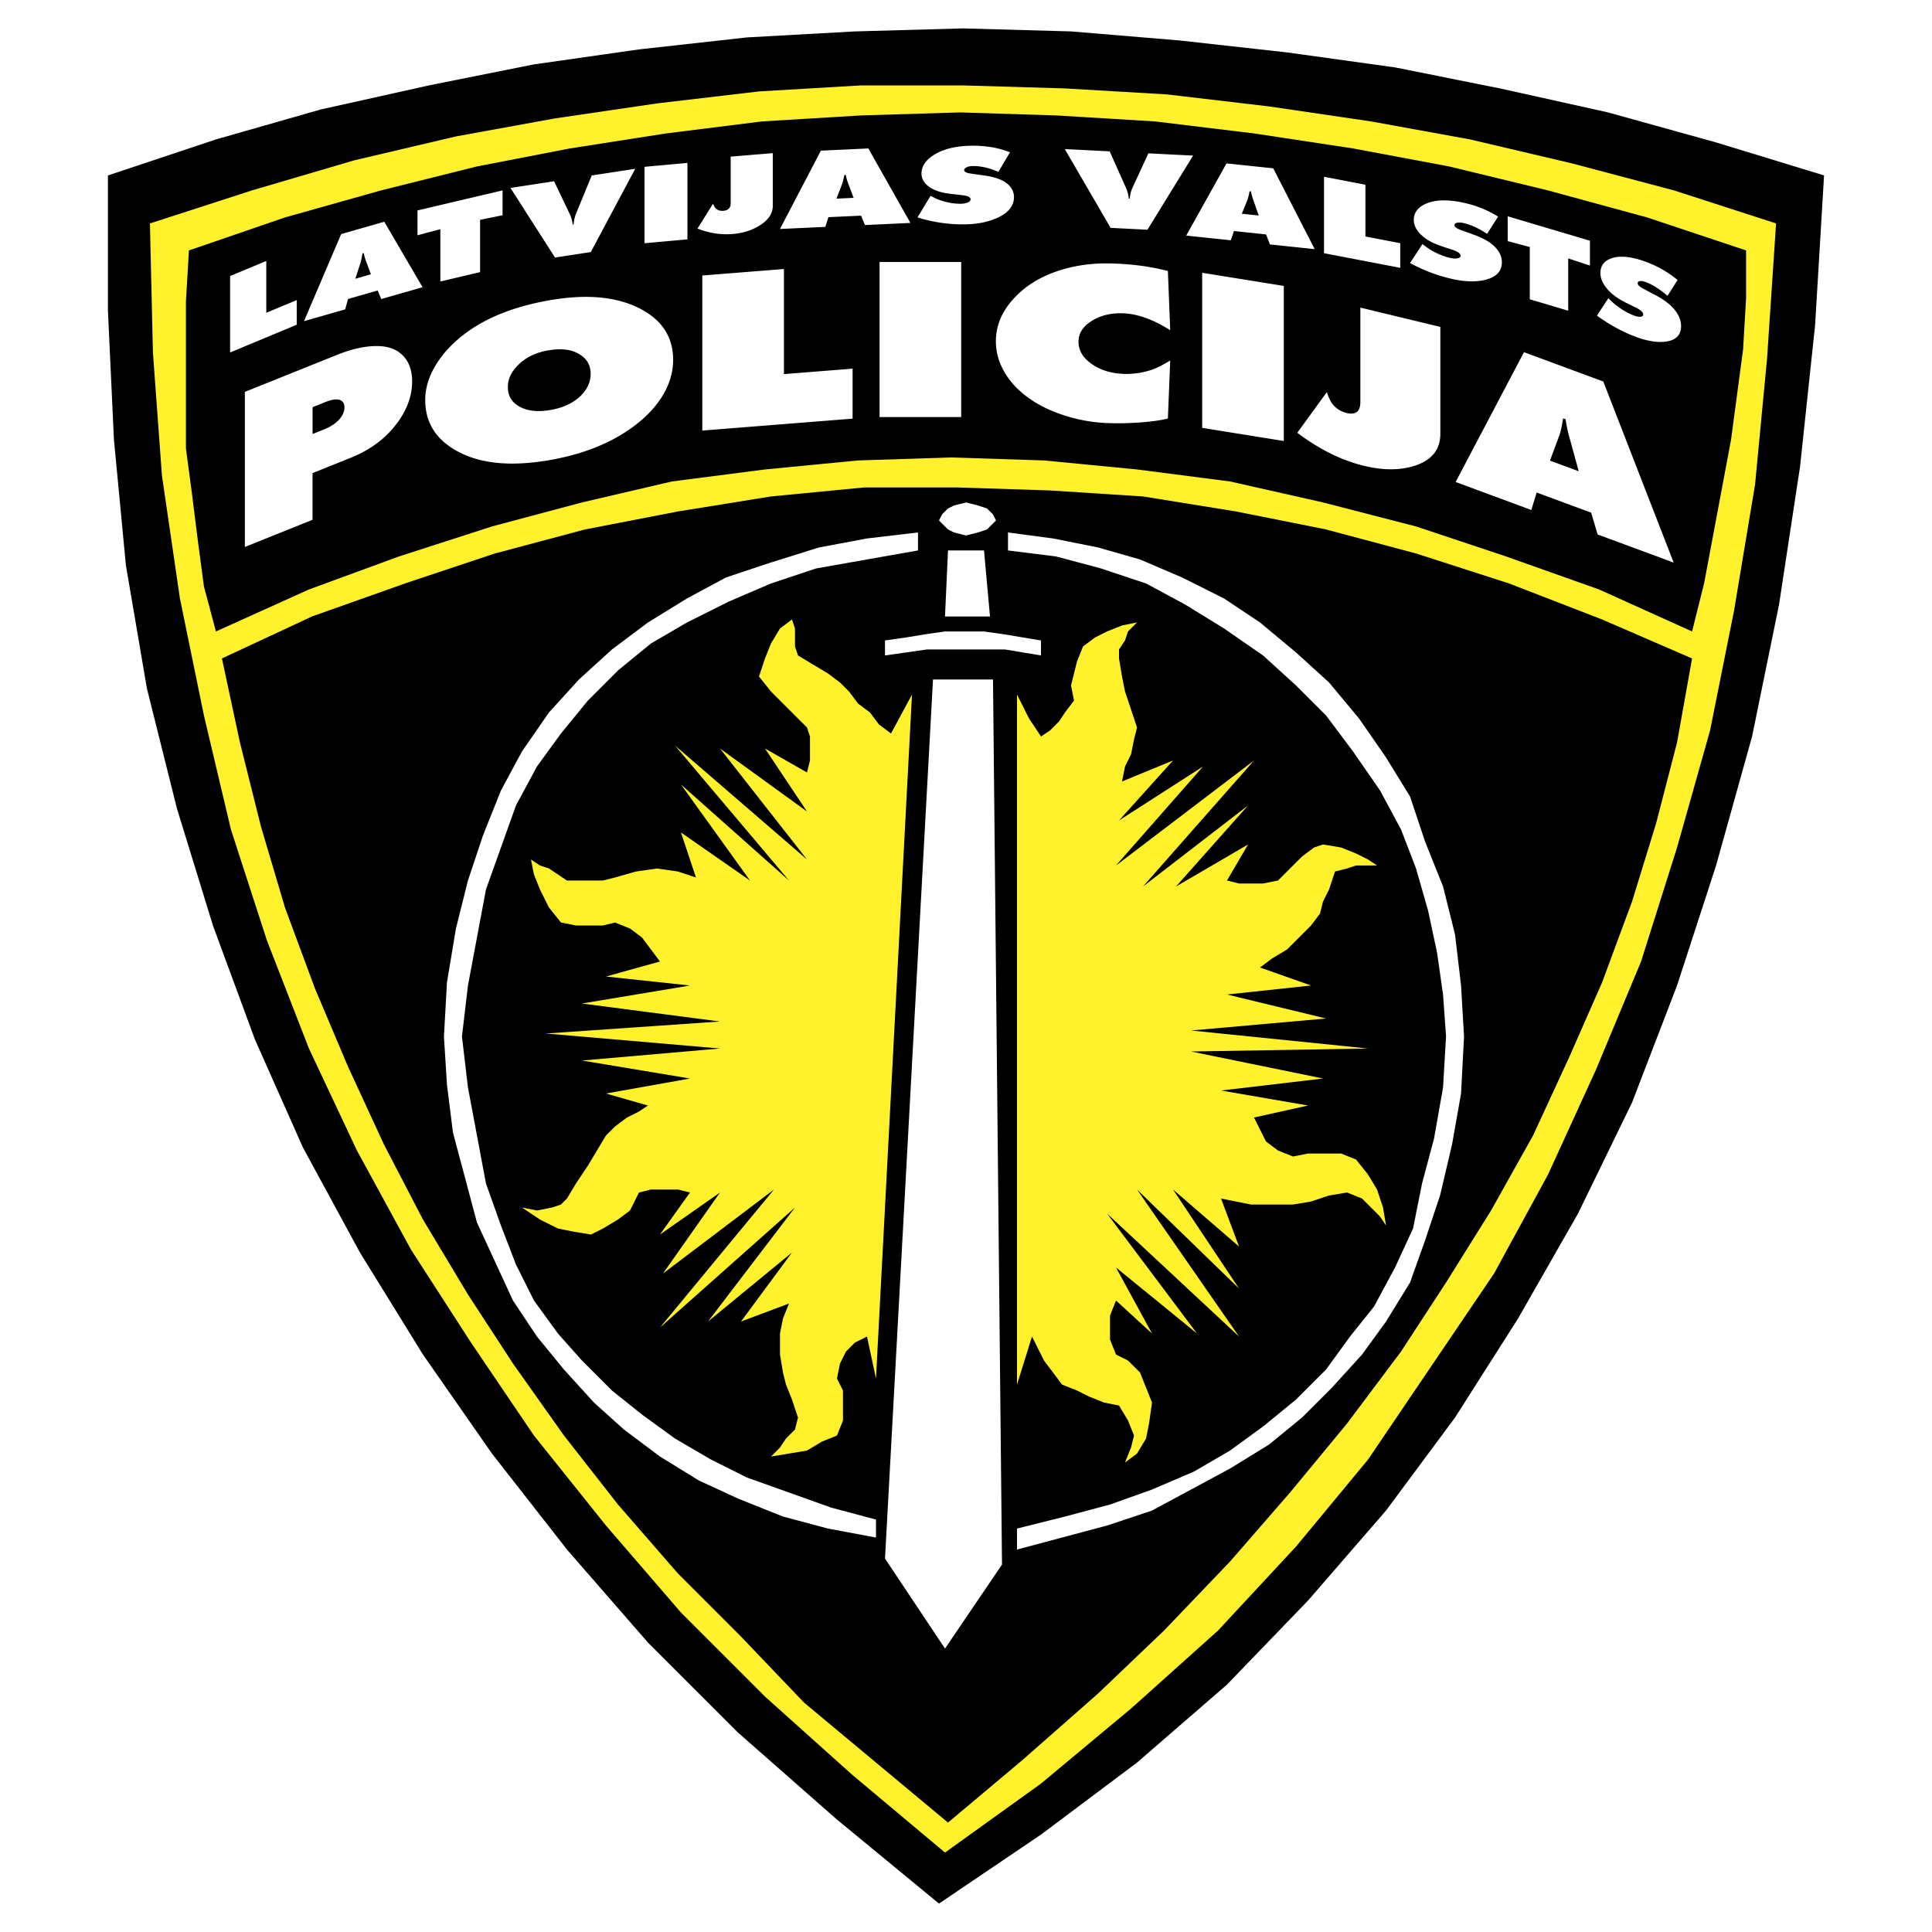
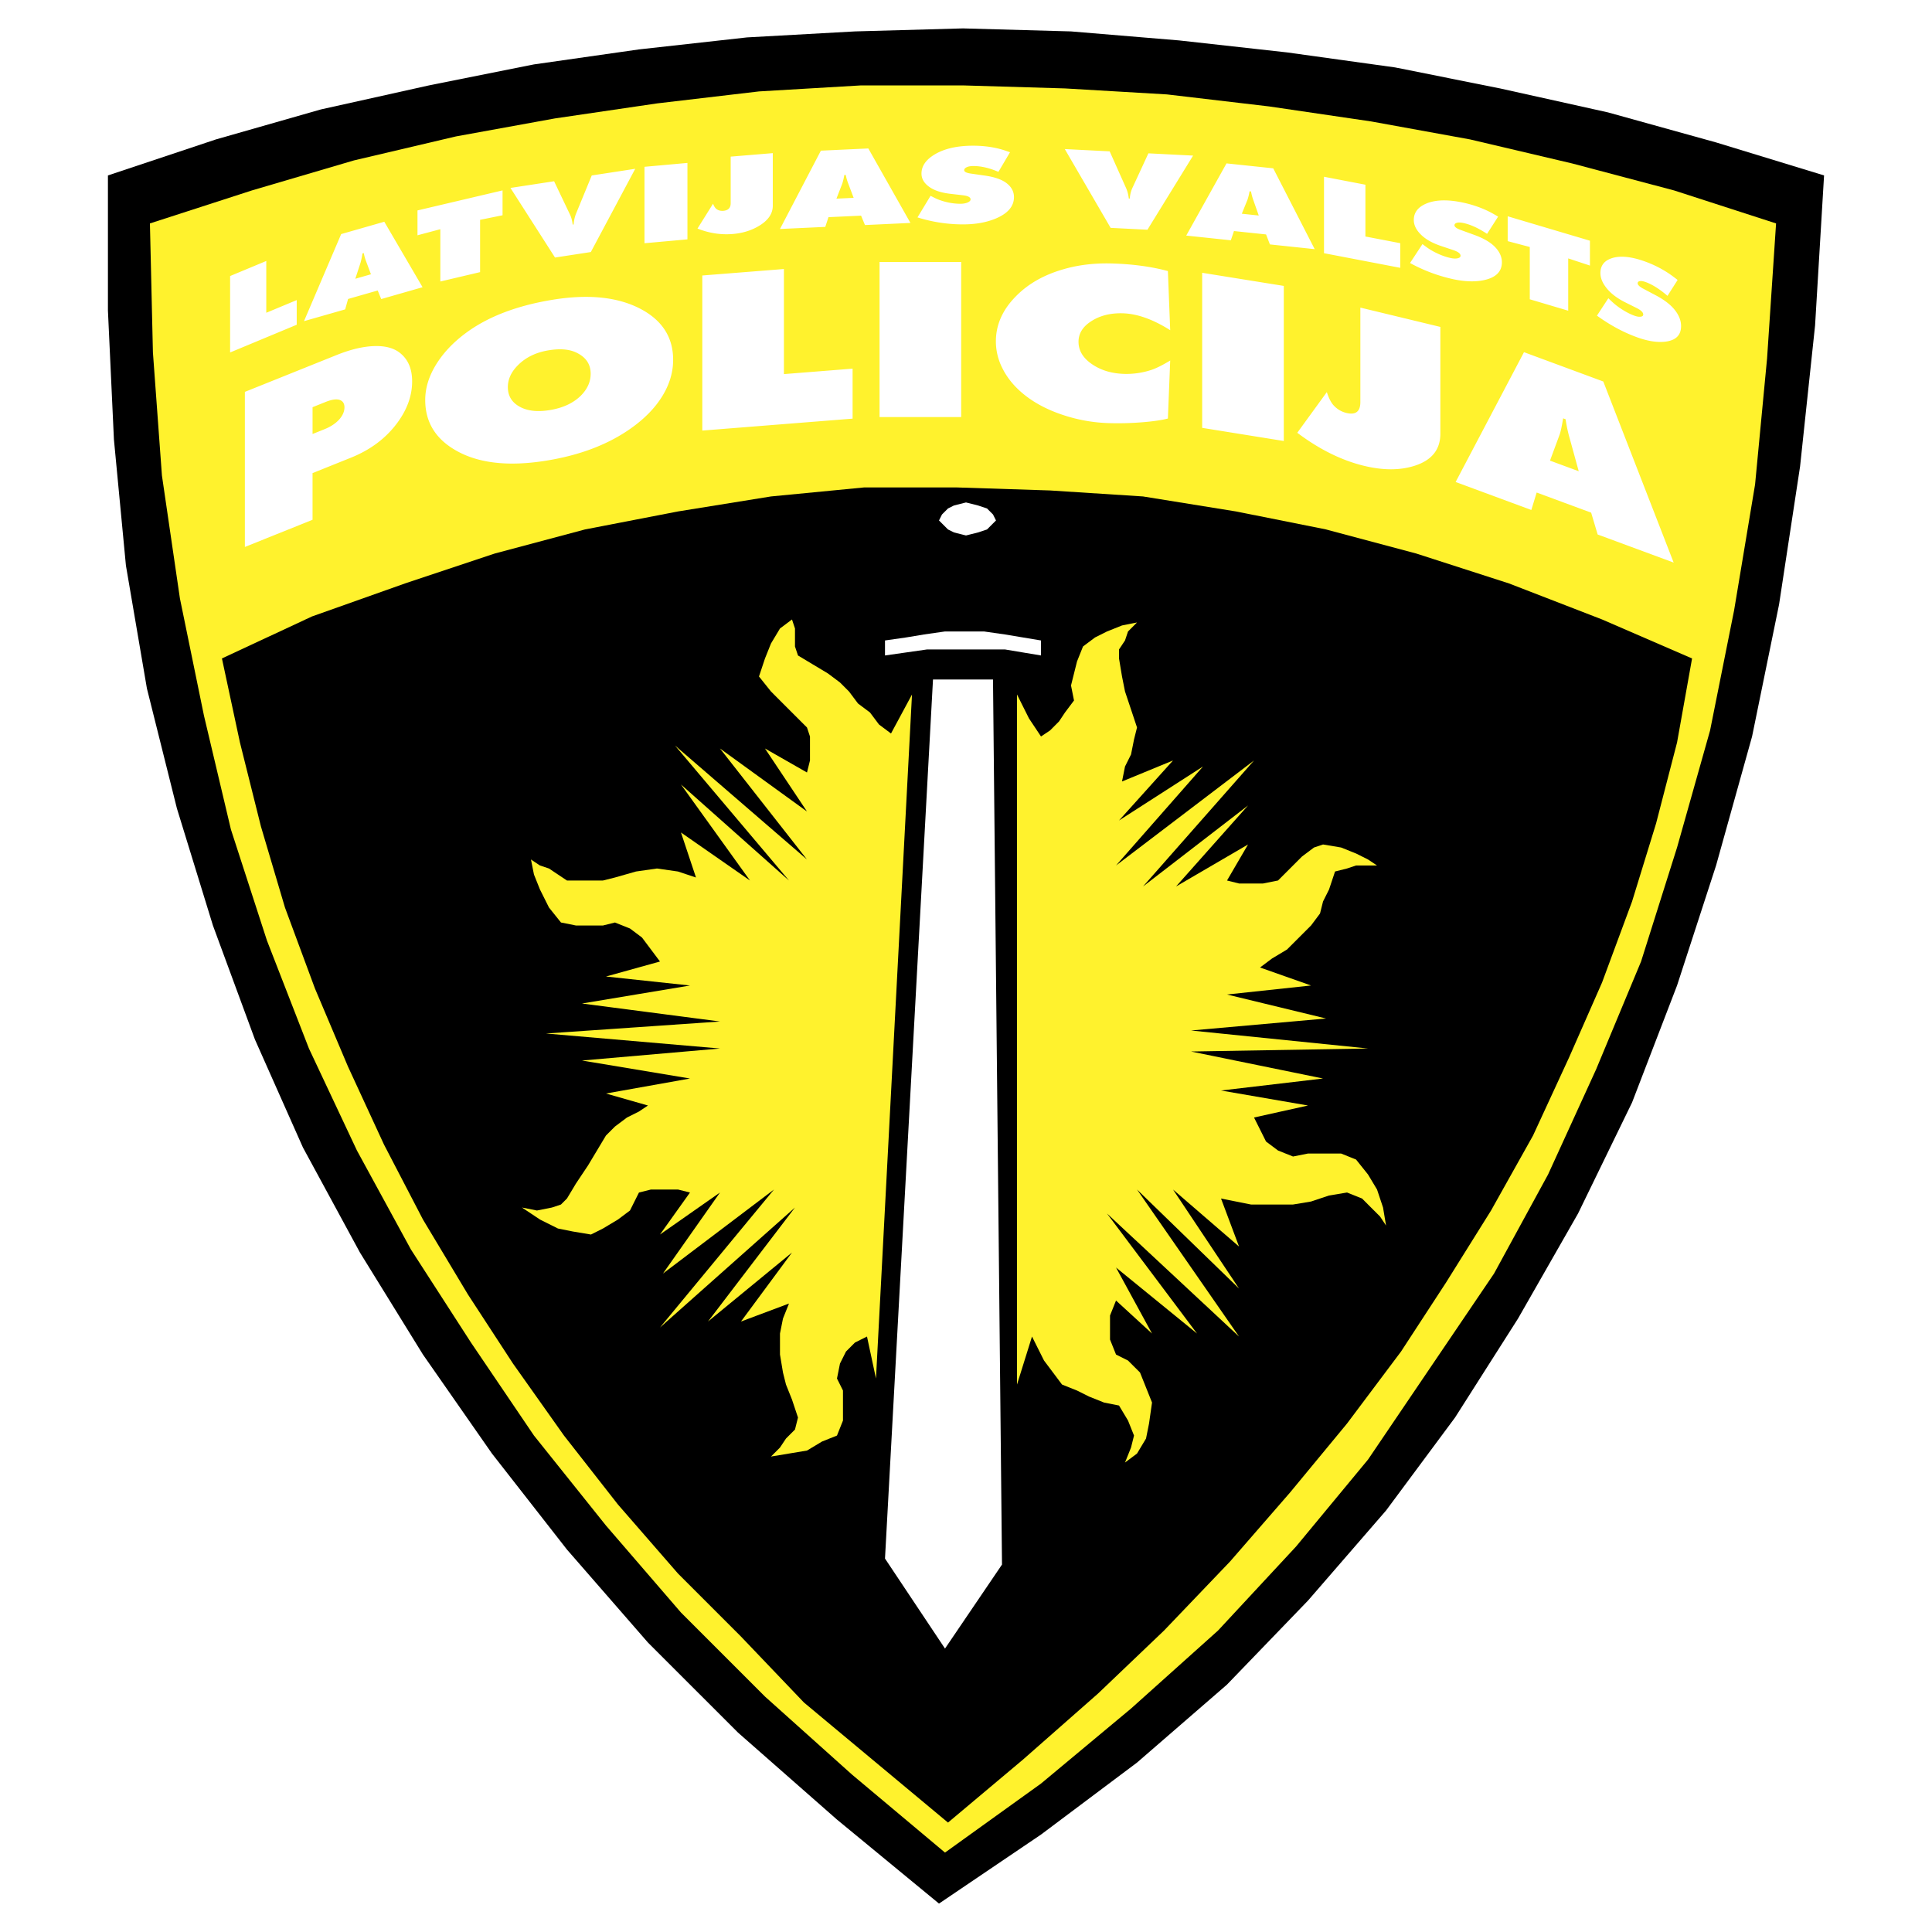
<svg xmlns="http://www.w3.org/2000/svg" width="2500" height="2500" viewBox="0 0 192.756 192.756">
  <g fill-rule="evenodd" clip-rule="evenodd">
    <path fill="#fff" d="M0 0h192.756v192.756H0V0z" />
    <path d="M10.768 17.502l10.775-3.592 10.477-2.993 10.776-2.396 10.477-2.095L63.75 4.93l10.776-1.198 10.777-.598 10.776-.3 10.775.3 10.777.898 10.776 1.197 10.776 1.497 10.477 2.096 10.776 2.394 10.777 2.993 10.775 3.293-.897 14.967-1.497 14.069-2.096 13.77-2.693 13.171-3.592 12.871-3.893 11.973-4.489 11.674-5.389 11.076-5.986 10.477-6.286 9.878-6.885 9.279-7.783 8.981-8.082 8.381-8.98 7.784-9.579 7.183-10.177 6.885-10.178-8.381-9.878-8.682-8.981-8.979-8.081-9.279-7.483-9.579-6.885-9.878-6.286-10.178-5.687-10.478-4.79-10.776-4.191-11.375-3.592-11.674-2.994-11.973-2.095-12.272-1.197-12.573-.598-12.871V17.502z" />
    <path fill="#fff22d" d="M14.958 22.292l10.177-3.293 10.177-2.994 10.178-2.394 9.878-1.796 10.178-1.497 10.178-1.197 10.177-.6h10.178l10.177.301 10.178.598 10.177 1.197 10.178 1.497 9.878 1.796 10.177 2.395 10.177 2.694 10.178 3.293-.898 13.47-1.197 12.572-2.095 12.572-2.395 11.973-3.294 11.675-3.591 11.375-4.491 10.776-4.789 10.477-5.387 9.878-6.287 9.279-6.286 9.28-7.184 8.681-7.784 8.382-8.679 7.782-8.981 7.483-9.578 6.885-9.28-7.782-8.681-7.783-8.381-8.382-7.484-8.681-7.184-8.979-6.286-9.281L41 124.665l-5.388-9.878-4.789-10.178-4.191-10.776-3.592-11.075-2.694-11.375-2.395-11.674-1.796-12.273-.898-12.273-.299-12.871z" />
    <path d="M22.142 65.695l8.98-4.19 9.28-3.293 8.98-2.993 8.98-2.395 9.28-1.796 9.279-1.497 9.28-.898h9.279l9.28.3 9.279.598 9.279 1.497 8.981 1.796 8.979 2.395 9.28 2.993 9.28 3.592 8.979 3.891-1.497 8.382-2.094 8.082-2.395 7.783-2.993 8.082-3.293 7.484-3.592 7.782-4.191 7.483-4.49 7.185-4.491 6.885-5.387 7.183-5.688 6.885-5.986 6.885-6.585 6.886-6.586 6.286-7.484 6.585-7.483 6.286-7.185-5.986-7.183-5.988-6.287-6.585-6.285-6.287-5.988-6.885-5.387-6.883-5.089-7.185-4.49-6.885-4.49-7.483-3.891-7.484-3.593-7.783-3.292-7.782-2.993-8.082-2.396-8.083-2.095-8.381-1.796-8.382z" />
-     <path d="M18.85 24.985l9.579-3.292 9.578-2.694 9.579-2.395 9.279-1.796 9.579-1.496 9.579-1.198 9.878-.598 9.878-.3 9.579.3 9.878.598 9.878 1.198 9.878 1.496 9.579 1.796 9.878 2.395 9.879 2.694 9.878 3.292v4.79l-.3 5.088-.598 4.491-.599 4.49-.897 4.789-.899 4.79-.898 4.789-1.198 4.789-9.279-4.19-9.279-3.293-8.981-2.994-9.279-2.394-9.279-2.095-9.28-1.197-9.279-.899-9.28-.299-9.279.299-9.28.899-9.279 1.197-8.98 2.095-8.98 2.394-9.28 2.994-8.98 3.293-9.28 4.19-1.197-4.489-.598-4.491-.599-4.789-.599-4.49V30.074l.3-5.089z" />
-     <path fill="#fff" d="M91.588 53.123l-5.088.599-4.79.898-4.789 1.497-4.49 1.496-3.891 2.096-3.893 2.395-3.591 2.693-3.292 2.994-2.994 3.292-2.694 3.892-2.096 3.892-1.795 4.489-1.497 4.491-1.198 4.789-.898 5.388-.299 5.388.299 4.789.599 4.789 1.198 4.491 1.197 4.49 1.796 3.891 1.796 3.892 2.394 3.593 2.695 3.292 2.993 3.293 2.993 2.694 3.593 2.693 3.891 2.395 3.891 1.797 4.49 1.795 4.49 1.198 4.789.897v-1.796l-4.49-1.197-4.19-1.497-4.191-1.496-3.592-1.796-3.592-2.096-3.293-2.395-2.993-2.394-2.993-2.993-2.396-2.694-2.394-3.293-1.796-3.592-1.497-3.891-1.496-4.192-.898-4.789-.898-4.789-.599-5.089.599-5.089.898-4.789.898-4.789 1.496-4.191 1.497-4.191 2.095-3.891 2.396-3.293 2.694-3.292 2.992-2.994 3.293-2.694 3.593-2.095 4.19-2.096 4.191-1.796 4.49-1.496 5.089-.899 5.088-.898v-1.796zM100.568 53.123l4.491.599 4.49.898 4.191 1.197 4.191 1.796 4.19 2.096 3.592 2.395 3.592 2.993 3.293 2.993 2.993 3.592 2.694 3.892 2.395 3.891 1.497 4.49 1.796 4.49 1.197 4.789.599 5.089.299 5.089-.299 5.688-.898 5.088-1.197 5.089-1.497 4.491-1.497 4.19-2.395 3.891-2.394 3.294-2.994 3.292-2.994 2.993-3.292 2.694-3.891 2.395-3.892 2.095-3.891 2.095-4.491 1.497-4.489 1.197-4.49 1.199v-2.096l4.789-1.198 4.49-1.198 4.191-1.496 4.191-1.796 3.592-2.095 3.293-2.395 3.292-2.694 2.994-2.993 2.394-3.292 2.395-2.994 2.095-3.891 1.796-3.893.899-4.49 1.196-4.489.899-5.089.299-5.089-.299-4.19-.599-4.191-.897-4.191-1.199-4.191-1.497-3.891-2.094-3.891-2.695-3.892-2.693-3.592-2.994-2.993-3.292-2.994-3.892-2.694-3.892-2.394-3.89-2.096-4.491-1.496-4.49-1.198-4.79-.599v-1.796zM94.582 54.919h3.592l.598 6.586h-4.489l.299-6.586z" />
    <path fill="#fff" d="M88.296 63.899l2.095-.299 1.796-.299 2.096-.3h3.891l2.096.3 1.795.299 1.796.299v1.497l-1.796-.299-1.795-.3H92.486l-2.095.3-2.095.299v-1.497zM93.085 67.791h5.987l.898 88.305-5.687 8.382-5.987-8.981 4.789-87.706z" />
    <path fill="#fff22d" d="M90.99 69.288l-3.593 68.248-.897-4.189-1.197.597-.898.899-.599 1.197-.3 1.496.598 1.198V141.728l-.598 1.497-1.496.598-1.497.898-1.796.3-1.796.298.898-.897.599-.899.897-.897.3-1.198-.599-1.796-.598-1.496-.3-1.198-.299-1.795v-2.096l.299-1.497.599-1.496-4.79 1.795 5.089-6.884-8.381 6.884 8.68-11.374-13.469 11.972 11.375-13.768-11.076 8.381 5.687-8.082-5.986 4.191 2.993-4.191-1.197-.299H64.947l-1.197.299-.898 1.795-1.198.899-1.496.897-1.197.6-1.796-.3-1.498-.3-1.795-.897-1.796-1.197 1.496.298 1.497-.298.899-.3.598-.599.898-1.497 1.198-1.795.898-1.497.897-1.497.898-.897 1.198-.899 1.197-.598.897-.599-4.19-1.197 8.382-1.497-10.776-1.795 13.769-1.199-17.361-1.497 17.361-1.197-13.769-1.796 10.776-1.796-8.382-.897 5.389-1.497-.899-1.198-.898-1.197-1.197-.898-1.497-.599-1.197.299h-2.694l-1.496-.299-1.198-1.496-.898-1.796-.599-1.497-.299-1.497.898.599.898.299.897.599.899.599h3.592l1.197-.3 2.096-.598 2.095-.3 2.096.3 1.796.598-1.497-4.49 6.885 4.79-6.885-9.579 10.776 9.579-11.375-13.471 13.171 11.375-8.681-11.075 8.681 6.286-4.191-6.286 4.191 2.394.299-1.197v-2.394l-.299-.899-1.198-1.197-1.197-1.197-1.197-1.198-1.197-1.496.598-1.797.599-1.496.898-1.497 1.197-.898.299.898v1.796l.3.898 1.496.898 1.497.898 1.198.898.898.898.898 1.198 1.197.897.898 1.198 1.198.898 2.095-3.891zM101.467 69.288l.598 1.197.599 1.197.599.898.598.899.899-.6.897-.898.599-.898.898-1.196-.3-1.497.3-1.198.299-1.197.599-1.497 1.198-.898 1.196-.599 1.497-.599 1.497-.298-.898.897-.3.898-.598.898v.898l.299 1.797.299 1.496.6 1.796.598 1.796-.299 1.197-.299 1.497-.6 1.198-.299 1.497 5.089-2.096-5.388 5.986 8.381-5.387-8.68 9.878 13.769-10.477-11.075 12.572 10.477-8.082-7.184 8.082 7.184-4.191-2.096 3.593 1.198.299h2.395l1.496-.299 1.197-1.198 1.197-1.197 1.198-.898.898-.3 1.796.3 1.497.599 1.197.598.898.599h-2.095l-.898.299-1.197.3-.599 1.796-.599 1.197-.3 1.197-.897 1.197-1.198 1.198-1.197 1.197-1.497.898-1.197.898 5.089 1.796-8.382.899 9.879 2.394-13.471 1.197 17.661 1.796-17.661.3 13.171 2.694-10.178 1.197 8.681 1.497-5.388 1.197.599 1.197.599 1.199 1.197.897 1.497.599 1.496-.299h3.293l1.497.599 1.197 1.496.898 1.497.599 1.796.299 1.796-.598-.899-.898-.897-.898-.899-1.497-.598-1.796.299-1.796.599-1.796.299H124.815l-1.497-.299-1.497-.3 1.797 4.79-6.586-5.687 6.586 9.878-10.178-9.878 10.178 14.668-13.172-12.274 8.981 11.974-8.082-6.585 3.592 6.585-3.592-3.293-.599 1.497v2.395l.599 1.497 1.197.598 1.198 1.197.599 1.497.598 1.497-.299 2.094-.299 1.497-.899 1.498-1.198.897.6-1.496.299-1.197-.599-1.497-.898-1.498-1.497-.298-1.497-.599-1.197-.599-1.496-.598-.898-1.198-.898-1.197-.599-1.197-.599-1.197-1.496 4.789V69.288z" />
    <path fill="#fff" d="M96.378 50.13l1.197.3.899.299.598.599.299.598-.299.299-.598.599-.899.299-1.197.3-1.197-.3-.599-.299-.599-.599-.299-.299.299-.598.599-.599.599-.299 1.197-.3zM159.328 31.493l1.136-1.737.397.375a7.09 7.09 0 0 0 1.055.794c.395.246.771.435 1.126.564.276.102.498.135.67.104.156-.024.233-.097.233-.217 0-.211-.226-.43-.677-.654l-1.076-.537c-.806-.399-1.429-.862-1.863-1.39-.437-.524-.655-1.041-.655-1.552 0-.648.291-1.109.873-1.379.872-.402 2.077-.322 3.618.24a11.05 11.05 0 0 1 2.247 1.123c.261.169.582.404.964.704l-1.009 1.586c-.782-.672-1.504-1.128-2.165-1.37-.226-.082-.403-.117-.535-.107-.185.015-.276.089-.276.225 0 .164.195.348.586.554l1.194.631c.804.423 1.411.877 1.827 1.359.482.566.723 1.141.723 1.722 0 .92-.533 1.44-1.603 1.562-.806.089-1.745-.062-2.821-.454-1.353-.493-2.676-1.21-3.969-2.146zm-6.701-1.633v-5.218l-2.204-.583v-2.48l8.205 2.437v2.48l-2.167-.715v5.218l-3.834-1.139zm-11.949-3.619l1.241-1.887.435.322c.334.242.718.46 1.151.654a6.12 6.12 0 0 0 1.229.415c.303.064.545.069.732.015.17-.045.254-.127.254-.248 0-.211-.246-.4-.738-.564l-1.176-.394c-.881-.292-1.561-.672-2.035-1.143-.478-.466-.715-.955-.715-1.465 0-.647.317-1.147.953-1.496.952-.516 2.269-.596 3.951-.238.871.185 1.688.459 2.456.824.284.135.636.327 1.052.576l-1.103 1.721c-.854-.569-1.643-.93-2.363-1.083-.246-.052-.442-.063-.585-.036-.202.04-.303.125-.303.261 0 .164.215.322.642.476l1.304.474c.877.316 1.541.688 1.996 1.116.525.503.788 1.045.788 1.626 0 .92-.582 1.511-1.749 1.773-.882.196-1.908.169-3.081-.079a16.087 16.087 0 0 1-4.336-1.62zm-8.582-.979v-7.627l4.131.794v5.167l3.475.667v2.458l-7.606-1.459zm-8.2-3.938l1.69.178-.535-1.521a5.254 5.254 0 0 1-.237-.879l-.146-.017a5.72 5.72 0 0 1-.202.834l-.57 1.405zm-.783 1.728l-.312.922-4.45-.47 4.018-7.202 4.661.492 4.137 8.064-4.468-.472-.383-.996-3.203-.338zm-16.878-8.179l4.477.227 1.64 3.671c.131.292.221.639.268 1.037l.095.004c.034-.383.114-.719.241-1.01l1.62-3.504 4.46.226-4.555 7.396-3.674-.187-4.572-7.86zm-14.697 6.816l1.303-2.151.457.229c.351.171.753.308 1.208.411a5.95 5.95 0 0 0 1.292.153c.317 0 .571-.048.768-.14.179-.082.268-.182.268-.302 0-.211-.259-.347-.775-.408l-1.234-.144c-.925-.104-1.638-.341-2.137-.709-.502-.365-.751-.803-.751-1.313 0-.648.333-1.215 1-1.698 1-.719 2.383-1.079 4.148-1.079.915 0 1.773.1 2.579.302.299.075.667.191 1.104.352l-1.156 1.955c-.897-.387-1.725-.58-2.482-.58-.259 0-.464.03-.614.088-.212.083-.318.19-.318.325 0 .164.225.277.673.34l1.37.196c.92.129 1.617.361 2.094.692.553.391.829.877.829 1.458 0 .92-.612 1.635-1.837 2.146-.926.384-2.003.575-3.235.575a15.077 15.077 0 0 1-4.554-.698zm-8.086-1.87l1.716-.08-.543-1.439a4.693 4.693 0 0 1-.241-.844l-.148.007a6.18 6.18 0 0 1-.205.865l-.579 1.491zm-.795 1.847l-.318.971-4.52.209 4.081-7.815 4.733-.22 4.202 7.431-4.537.211-.389-.938-3.252.151zm-9.756-6.04l4.2-.348v5.252c0 .785-.455 1.452-1.363 2-.764.462-1.645.734-2.638.816-1.18.098-2.35-.083-3.511-.542l1.552-2.479c.11.288.243.478.396.569.179.113.39.158.63.139.488-.041.733-.293.733-.758v-4.649h.001zM64.3 24.268v-7.626l4.286-.387v7.626l-4.286.387zM50.929 18.75l4.353-.667 1.595 3.343c.126.267.215.596.26.982l.092-.014c.032-.389.111-.741.234-1.059l1.576-3.829 4.338-.665-4.43 8.305-3.573.548-4.445-6.944zm-6.997 9.335v-5.218l-2.279.608v-2.481l8.487-1.997v2.48l-2.242.456v5.218l-3.966.934zm-8.483-.273l1.56-.447-.494-1.322a4.323 4.323 0 0 1-.219-.793l-.135.039a7.79 7.79 0 0 1-.186.909l-.526 1.614zm-.722 2.017l-.289 1.038-4.108 1.175 3.709-8.688 4.302-1.231 3.819 6.533-4.125 1.181-.352-.854-2.956.846zm-11.769 5.337V27.54l3.609-1.503v5.168l3.037-1.265v2.459l-6.646 2.767zM154.643 45.956l2.867 1.06-.908-3.303a14.687 14.687 0 0 1-.402-1.884l-.247-.091c-.125.77-.24 1.304-.344 1.608l-.966 2.61zm-1.33 3.184l-.532 1.741-7.553-2.792 6.82-12.952 7.912 2.925 7.022 18.067-7.584-2.803-.649-2.178-5.436-2.008zm-17.589-18.451l7.98 1.928v10.655c0 1.593-.865 2.661-2.589 3.204-1.452.46-3.125.458-5.015.002-2.24-.541-4.464-1.641-6.671-3.3l2.949-4.057c.21.654.462 1.121.755 1.403.341.341.739.565 1.196.675.928.224 1.394-.137 1.394-1.08v-9.43h.001zm-15.783 11.999V27.216l8.144 1.31v15.472l-8.144-1.31zm-3.42-.932c-.635.165-1.494.289-2.581.375a30.276 30.276 0 0 1-3.272.085 15.95 15.95 0 0 1-4.507-.779c-1.464-.473-2.715-1.104-3.751-1.889-1.095-.832-1.904-1.786-2.43-2.868a5.89 5.89 0 0 1-.621-2.612c0-1.663.667-3.167 2.002-4.511 1.18-1.206 2.706-2.089 4.586-2.649 1.531-.465 3.185-.671 4.968-.622 2.077.059 3.944.311 5.606.757l.23 5.9c-1.716-1.084-3.298-1.645-4.737-1.686-1.292-.036-2.384.259-3.277.884-.755.521-1.133 1.178-1.133 1.962 0 .9.474 1.662 1.426 2.286.873.576 1.923.881 3.147.915a7.966 7.966 0 0 0 2.702-.4c.482-.16 1.104-.471 1.872-.934l-.23 5.786zm-28.767-.149V26.136h8.144v15.472h-8.144v-.001zm-17.685 1.351V27.486l8.144-.646v10.484l6.851-.544v4.988l-14.995 1.19zM54.735 34.95c-1.258.207-2.273.699-3.05 1.477-.676.671-1.016 1.402-1.016 2.195 0 .899.419 1.567 1.264 2 .755.389 1.732.487 2.933.29 1.301-.214 2.328-.693 3.083-1.435.655-.653.982-1.384.982-2.19 0-.909-.432-1.589-1.296-2.042-.722-.395-1.687-.495-2.9-.295zm.377-5.039c3.529-.579 6.425-.295 8.687.851 2.24 1.143 3.36 2.857 3.36 5.138 0 1.262-.37 2.483-1.108 3.667-.735 1.182-1.8 2.26-3.188 3.228-2.229 1.559-4.985 2.61-8.274 3.15-3.562.586-6.449.332-8.657-.766-2.337-1.165-3.507-2.922-3.507-5.271 0-1.166.348-2.326 1.049-3.482.701-1.158 1.683-2.213 2.949-3.161 2.199-1.646 5.094-2.763 8.689-3.354zm-23.929 13.39l1.188-.477c.623-.25 1.116-.576 1.481-.981.344-.393.515-.796.515-1.205 0-.354-.139-.594-.418-.714-.326-.143-.819-.08-1.481.186l-1.284.516v2.675h-.001zM24.431 54.57V39.098l9.156-3.678c1.424-.572 2.697-.868 3.822-.893 1.123-.024 1.986.233 2.593.766.745.638 1.117 1.557 1.117 2.758 0 1.444-.509 2.842-1.524 4.196-1.127 1.503-2.654 2.642-4.583 3.417l-3.829 1.538v4.657l-6.752 2.711z" />
  </g>
</svg>